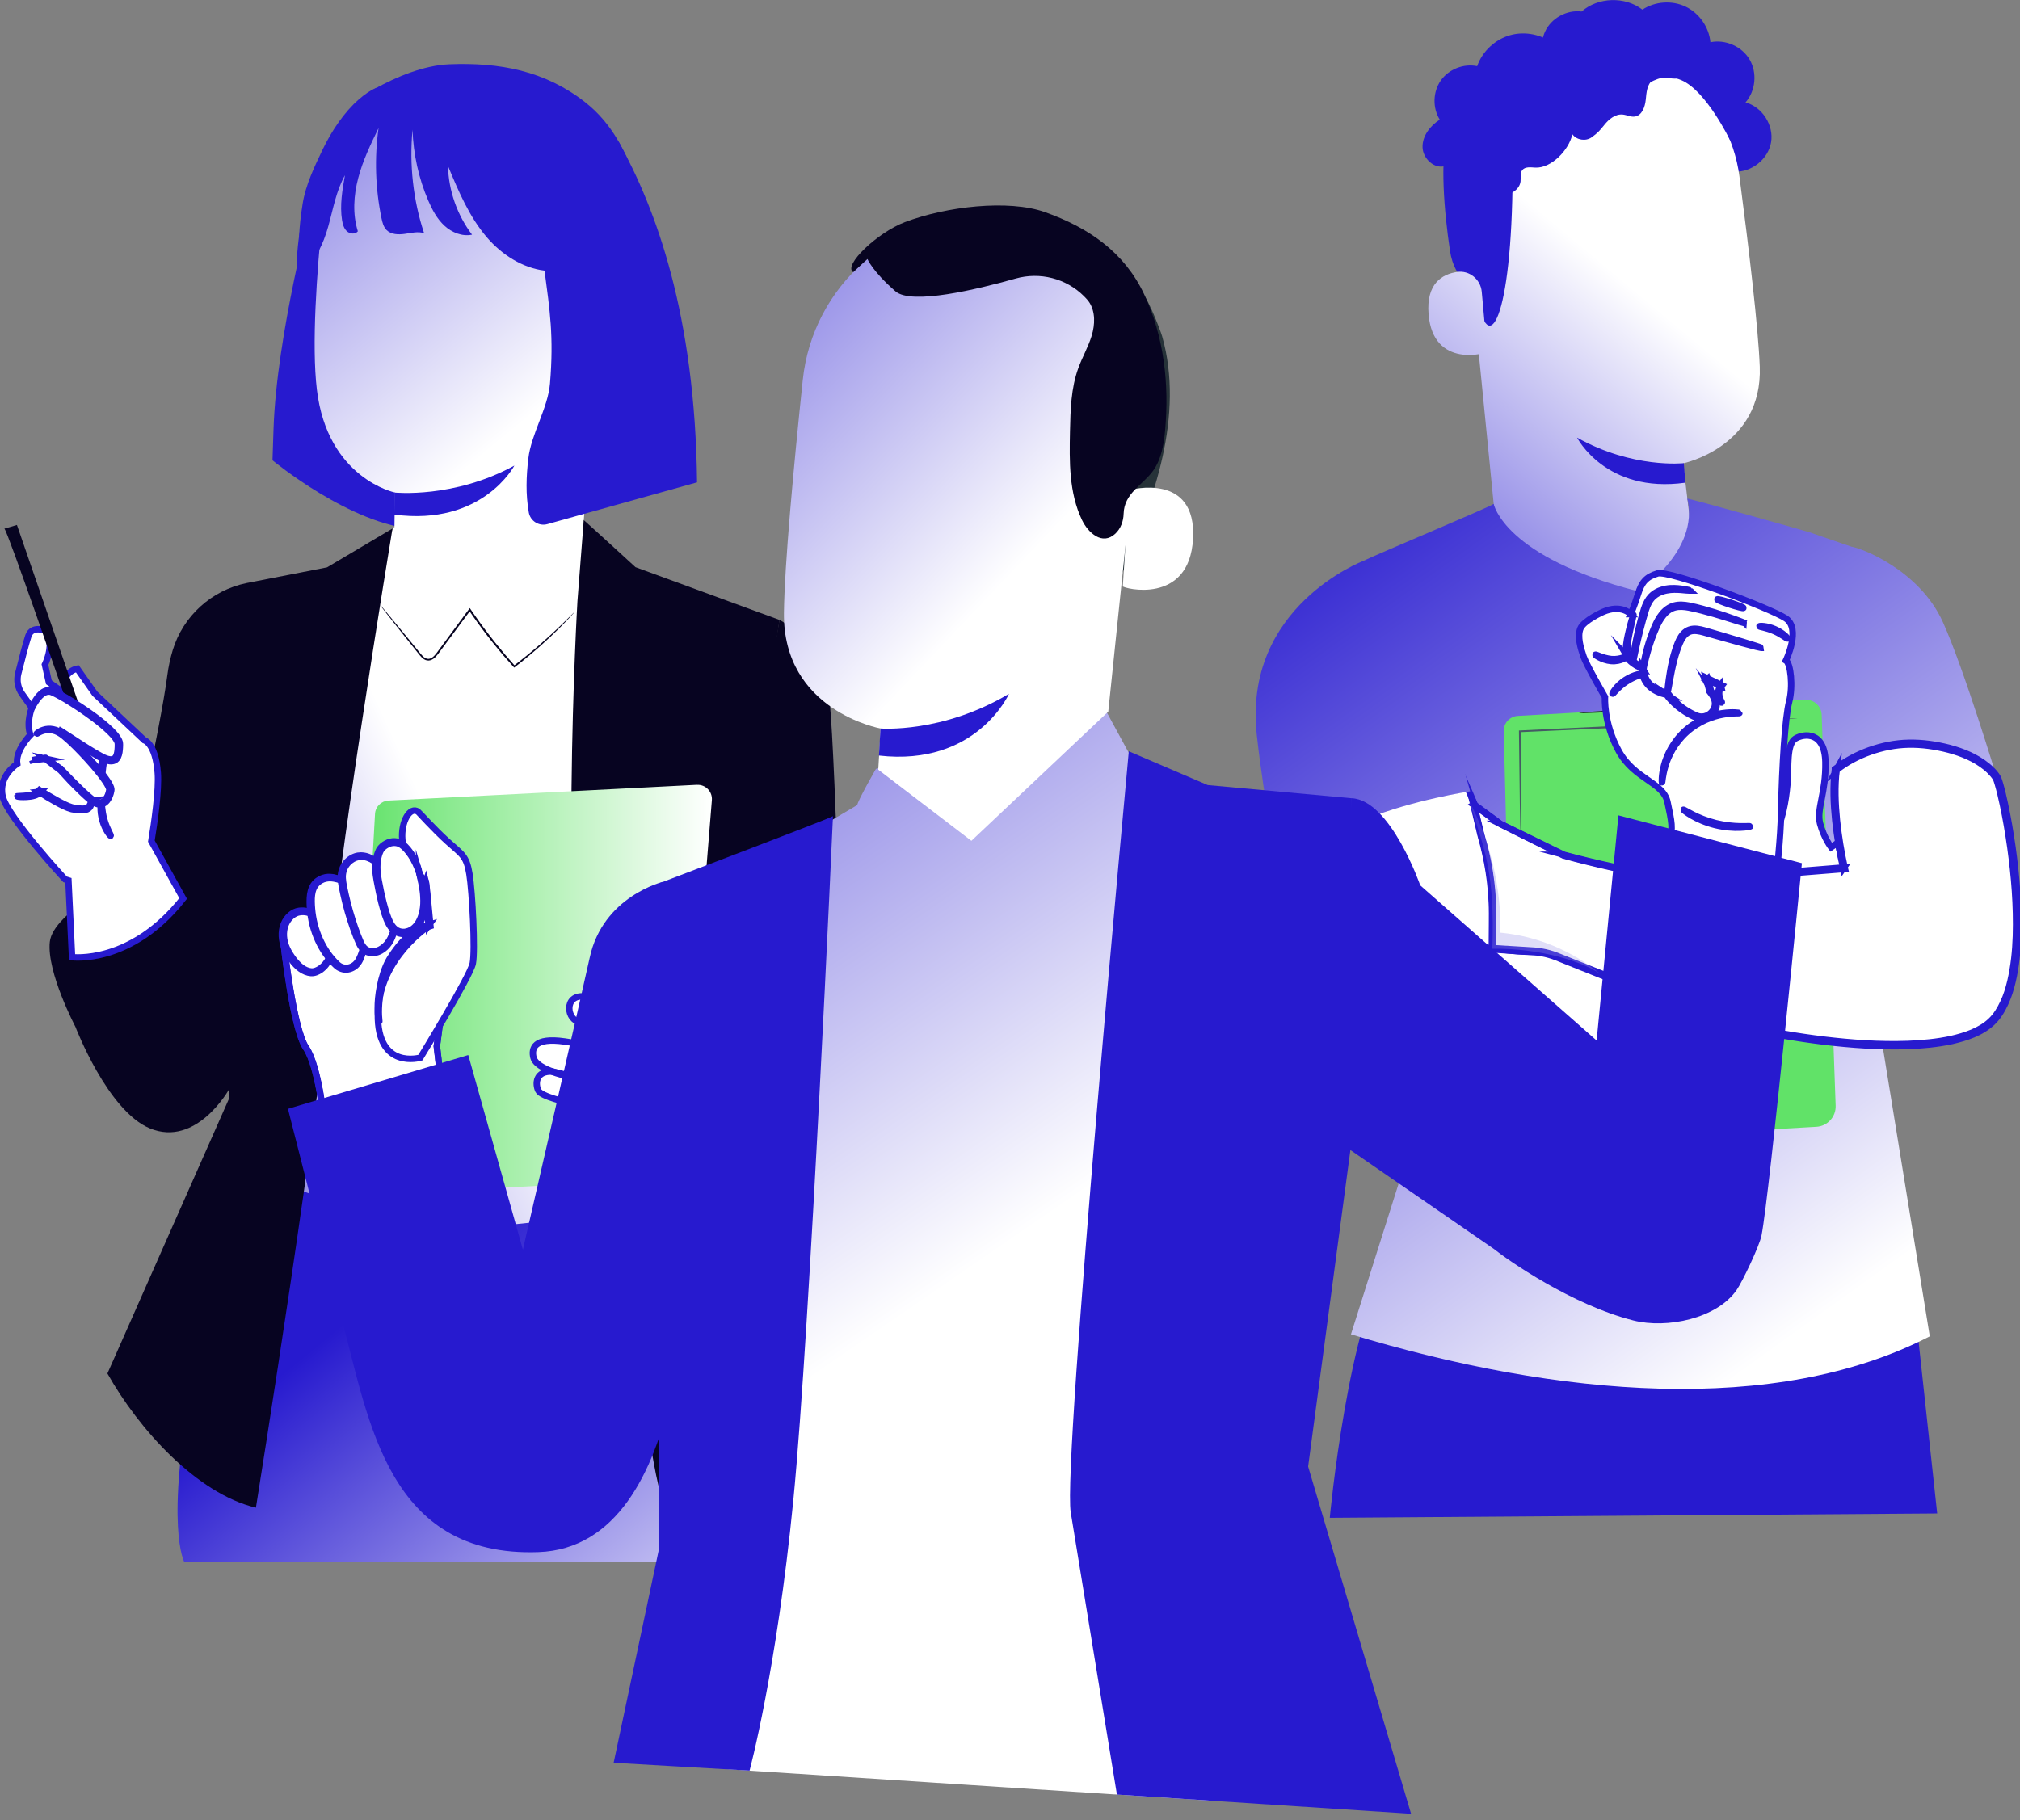
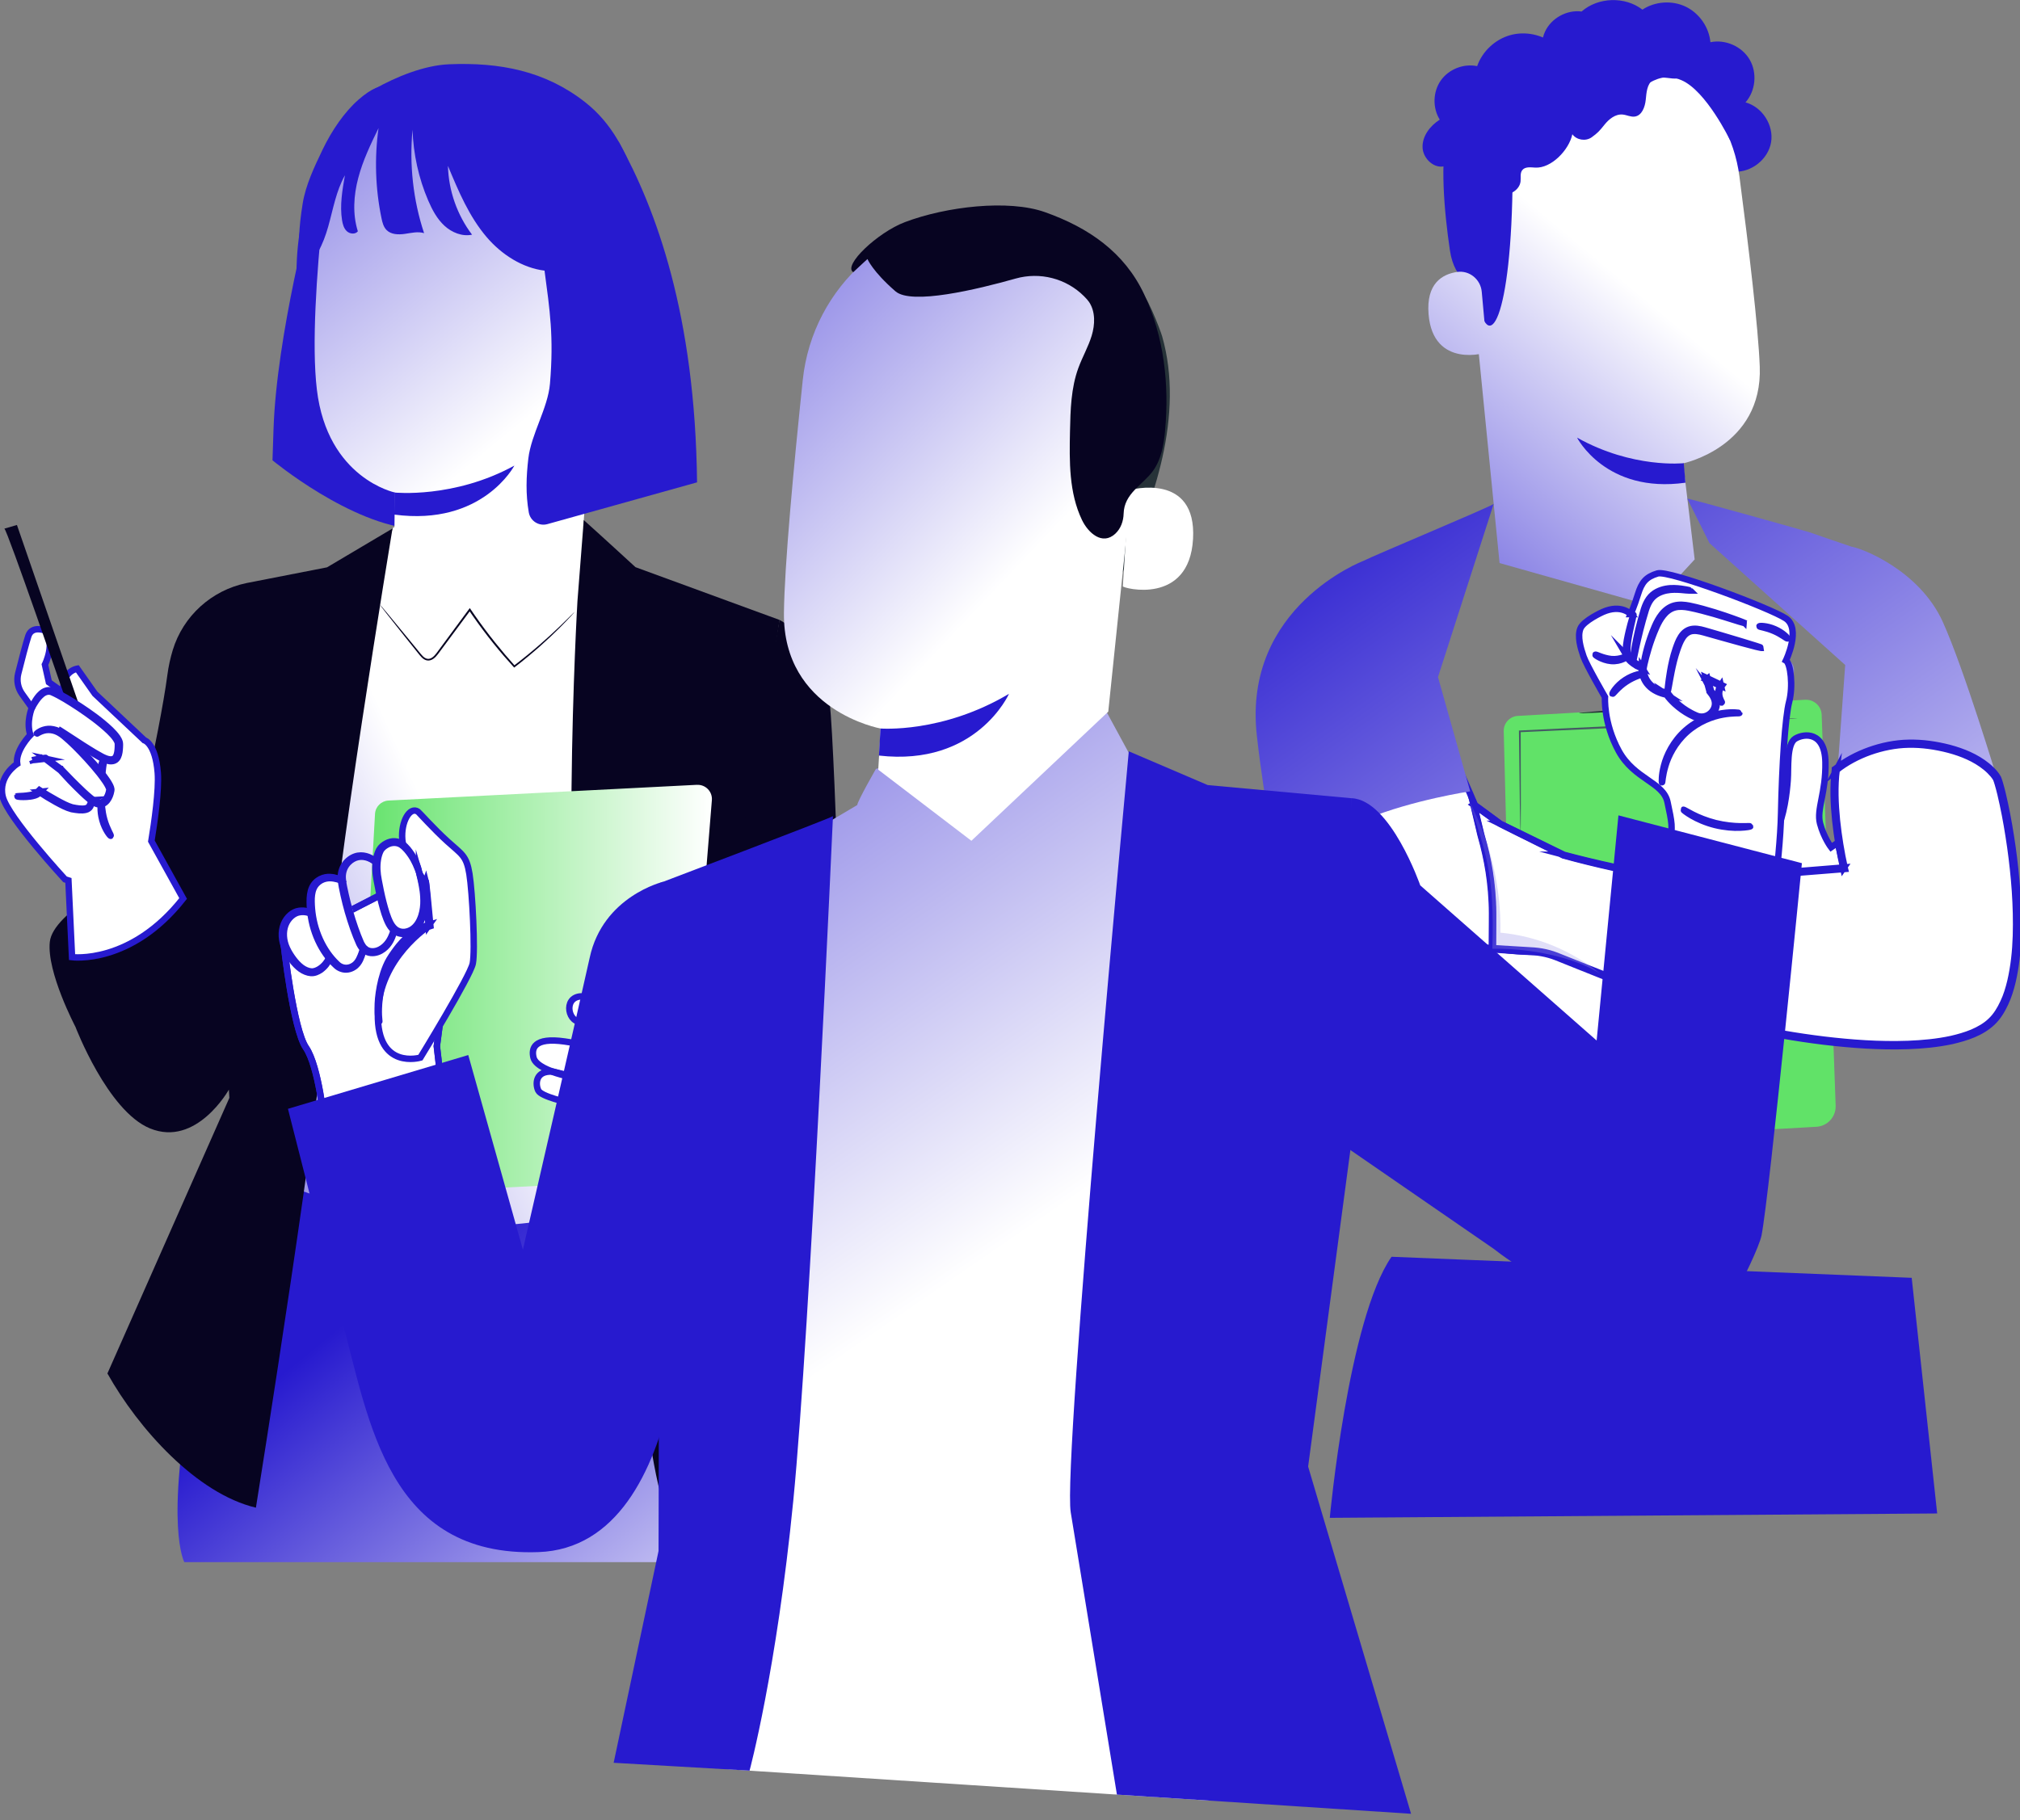
<svg xmlns="http://www.w3.org/2000/svg" width="314" height="283" viewBox="0 0 314 283" fill="none">
  <rect x="0" y="0" width="314" height="283" fill="#808080" stroke="none" />
  <g clip-path="url(#clip0_550_178)">
    <path d="M269.551 26.685C272.237 26.851 274.869 24.756 275.309 22.107C275.75 19.458 273.928 16.625 271.331 15.922C272.904 14.136 273.177 11.332 271.98 9.273C270.784 7.219 268.205 6.076 265.877 6.564C265.662 4.225 264.144 2.052 262.03 1.034C259.91 0.022 257.265 0.201 255.306 1.499C252.603 -0.591 248.422 -0.46 245.85 1.79C243.551 1.487 241.127 2.826 240.162 4.933C239.198 7.041 239.769 9.749 241.502 11.291" fill="#271ACF" />
    <path d="M244.945 7.255L246.148 7.196C258.266 6.594 268.813 15.393 270.385 27.417C271.85 38.602 273.321 50.978 273.547 57.002C274.012 69.485 261.631 72.045 261.631 72.045L263.429 86.98L256.754 94.219L233.1 87.546L227.723 33.328C225.96 20.434 232.004 8.66 244.945 7.255Z" fill="url(#paint0_linear_550_178)" />
    <path d="M261.732 72.015C261.732 72.015 253.788 72.89 245.147 68.044C245.147 68.044 249.601 76.789 261.994 75.051L261.732 72.015Z" fill="#271ACF" />
    <path d="M268.902 21.75C268.902 21.75 265.222 14.101 261.363 12.464C256.694 10.482 254.979 15.589 250.572 14.589C246.165 13.589 241.705 11.69 237.429 15.268C232.749 19.184 235.154 21.655 235.131 27.203C235.029 49.698 231.242 56.252 229.551 45.74C229.366 44.591 226.103 43.829 225.388 38.959C224.453 32.65 223.828 24.959 225.019 20.387C226.025 16.535 228.056 13.803 231.796 10.72C237.697 5.85 246.106 5.338 251.847 5.63C257.587 5.922 268.932 11.946 268.902 21.756V21.75Z" fill="#271ACF" />
    <path d="M230.331 45.365C230.158 43.442 228.419 42.007 226.514 42.281C224.197 42.62 221.672 44.067 222.065 48.865C222.762 57.377 231.17 54.925 231.165 54.681C231.165 54.514 230.658 48.924 230.331 45.365Z" fill="url(#paint1_linear_550_178)" />
    <path d="M229.676 28.834C230.819 29.536 232.028 30.256 233.374 30.322C234.714 30.387 236.202 29.548 236.363 28.215C236.435 27.613 236.256 26.935 236.625 26.459C237.066 25.887 237.929 26.018 238.65 26.06C241.145 26.197 243.902 23.315 244.414 20.875C245.093 21.791 246.493 22.006 247.422 21.345C248.351 20.678 248.678 20.309 249.387 19.416C250.096 18.523 251.108 17.702 252.239 17.809C252.877 17.869 253.484 18.214 254.115 18.125C255.229 17.97 255.711 16.631 255.824 15.511C255.938 14.392 256.009 13.089 256.926 12.44C257.778 11.838 258.933 12.101 259.969 12.202C261.005 12.303 262.327 11.993 262.542 10.975C262.655 10.44 262.399 9.892 262.083 9.446C260.654 7.422 257.706 6.636 255.455 7.678C254.479 4.904 251.733 2.838 248.797 2.677C245.856 2.517 242.902 4.261 241.628 6.91C239.746 5.362 237.09 4.808 234.743 5.469C232.397 6.13 230.42 7.987 229.616 10.285C227.514 9.844 225.186 10.761 223.959 12.523C222.726 14.285 222.667 16.785 223.804 18.601C222.315 19.553 221.076 21.143 221.13 22.911C221.184 24.679 222.994 26.351 224.673 25.804C224.054 27.215 224.709 29.048 226.079 29.75C227.448 30.453 229.324 29.911 230.104 28.584" fill="#271ACF" />
    <path d="M206.707 236.002C206.707 236.002 209.577 205.089 216.307 195.404L297.165 198.678L301.125 235.317L206.701 235.996L206.707 236.002Z" fill="#271ACF" />
-     <path d="M232.189 78.355C232.189 78.355 233.749 86.617 254.651 91.939C254.651 91.939 264.233 85.718 262.292 77.533L286.445 91.957L292.198 159.919L299.975 207.774C276.03 220.143 242.217 217.215 210 207.458L219.349 177.903L218.546 165.842L208.029 101.987L226.859 83.165L232.189 78.355Z" fill="url(#paint2_linear_550_178)" />
    <path d="M277.029 102.4L269.62 102.893C268.665 102.957 267.942 103.782 268.006 104.737L268.009 104.778C268.072 105.733 268.898 106.455 269.853 106.392L277.262 105.898C278.217 105.835 278.94 105.009 278.876 104.055L278.874 104.013C278.81 103.059 277.984 102.336 277.029 102.4Z" fill="url(#paint3_linear_550_178)" />
    <path d="M233.588 147.788C233.576 147.847 232.695 147.615 231.248 147.55C230.527 147.508 229.664 147.544 228.717 147.657C227.77 147.794 226.746 148.02 225.704 148.377C224.668 148.752 223.727 149.222 222.905 149.71C222.095 150.216 221.404 150.734 220.868 151.216C219.79 152.181 219.249 152.913 219.201 152.871C219.183 152.859 219.308 152.669 219.558 152.341C219.677 152.175 219.832 151.978 220.035 151.764C220.231 151.55 220.446 151.294 220.725 151.05C221.249 150.532 221.94 149.99 222.762 149.46C223.59 148.948 224.549 148.46 225.609 148.079C226.675 147.71 227.723 147.49 228.693 147.365C229.664 147.264 230.545 147.252 231.278 147.323C231.647 147.335 231.975 147.407 232.26 147.442C232.552 147.478 232.796 147.538 232.993 147.591C233.392 147.692 233.606 147.758 233.6 147.782L233.588 147.788Z" fill="#7C4236" />
    <path d="M262.292 77.533C262.756 77.533 278.871 82.045 281.265 82.754C281.39 82.79 287.69 84.986 287.821 85.004C289.298 85.194 298.332 88.611 301.994 96.683C305.299 103.975 310.45 121.095 310.45 121.095L285.713 118.774L286.827 103.392L265.728 84.444L262.286 77.539L262.292 77.533Z" fill="url(#paint4_linear_550_178)" />
    <path d="M280.61 108.797L235.941 111.309C234.69 111.381 233.719 112.429 233.749 113.685L235.286 174.581C235.333 176.373 236.852 177.778 238.644 177.677L282.349 175.194C284.076 175.099 285.41 173.635 285.344 171.909L283.171 111.143C283.123 109.78 281.962 108.726 280.604 108.803L280.61 108.797Z" fill="#61E268" />
    <path d="M251.395 111.101C251.395 111.101 249.471 108.261 250.251 107.38C250.781 106.785 264.097 105.94 264.972 106.63C265.484 107.035 264.454 110.196 264.454 110.196L251.395 111.101Z" fill="#E0E0E0" />
    <path d="M251.394 111.101C251.394 111.101 251.49 111.077 251.656 111.059C251.853 111.041 252.097 111.018 252.395 110.988C253.074 110.928 253.991 110.851 255.122 110.756C257.474 110.577 260.708 110.333 264.442 110.047L264.311 110.148C264.531 109.446 264.74 108.702 264.877 107.934C264.936 107.565 265.008 107.13 264.918 106.827C264.912 106.779 264.889 106.791 264.883 106.761C264.865 106.743 264.829 106.732 264.799 106.72C264.71 106.696 264.627 106.672 264.525 106.654C264.335 106.618 264.132 106.601 263.93 106.583C261.488 106.452 259.136 106.589 257.016 106.696C254.89 106.821 252.972 106.97 251.382 107.196C251.186 107.226 250.989 107.255 250.805 107.297C250.632 107.333 250.418 107.386 250.328 107.446C250.126 107.684 250.144 108.047 250.191 108.345C250.316 108.958 250.549 109.464 250.739 109.863C250.936 110.267 251.108 110.571 251.222 110.779C251.341 110.988 251.394 111.095 251.388 111.101C251.382 111.107 251.299 111.006 251.168 110.815C251.037 110.619 250.846 110.321 250.632 109.922C250.418 109.523 250.168 109.023 250.019 108.38C249.965 108.065 249.906 107.66 250.179 107.315C250.388 107.16 250.561 107.154 250.757 107.095C250.948 107.053 251.144 107.017 251.341 106.982C252.943 106.726 254.86 106.553 256.992 106.41C259.124 106.291 261.47 106.142 263.948 106.273C264.156 106.291 264.365 106.309 264.579 106.345C264.68 106.357 264.793 106.392 264.9 106.422C264.96 106.452 265.026 106.476 265.079 106.523C265.127 106.583 265.192 106.654 265.204 106.714C265.335 107.196 265.234 107.589 265.18 107.988C265.037 108.779 264.823 109.523 264.597 110.244L264.567 110.339H264.466C260.702 110.583 257.439 110.785 255.069 110.934C253.943 110.994 253.026 111.041 252.353 111.077C252.061 111.089 251.829 111.095 251.633 111.107C251.472 111.107 251.388 111.107 251.394 111.101Z" fill="#263238" />
    <path d="M279.413 111.696C279.413 111.696 279.359 111.708 279.264 111.72C279.145 111.732 279.002 111.744 278.817 111.756C278.4 111.78 277.829 111.821 277.108 111.863C275.596 111.946 273.452 112.059 270.814 112.208C265.478 112.47 258.147 112.827 250.048 113.22C245.034 113.446 240.318 113.661 236.256 113.845L236.387 113.708C236.399 118.346 236.405 122.239 236.411 125.001C236.405 126.346 236.399 127.418 236.393 128.179C236.387 128.531 236.381 128.805 236.381 129.019C236.381 129.209 236.369 129.305 236.363 129.305C236.357 129.305 236.346 129.209 236.34 129.019C236.334 128.805 236.322 128.531 236.31 128.179C236.298 127.418 236.274 126.352 236.25 125.001C236.215 122.239 236.167 118.351 236.113 113.714V113.583L236.244 113.577C240.306 113.381 245.022 113.155 250.03 112.917C258.129 112.559 265.46 112.232 270.802 111.994C273.44 111.893 275.584 111.809 277.096 111.75C277.823 111.726 278.394 111.714 278.811 111.696C278.99 111.696 279.139 111.696 279.258 111.696C279.359 111.696 279.413 111.696 279.413 111.702V111.696Z" fill="#455A64" />
    <path d="M263.745 109.714C263.745 109.714 263.489 109.773 263.03 109.821C262.506 109.869 261.851 109.922 261.071 109.994C259.415 110.125 257.129 110.285 254.604 110.446C252.073 110.607 249.786 110.732 248.131 110.815C247.35 110.845 246.695 110.875 246.165 110.893C245.701 110.905 245.445 110.899 245.445 110.881C245.445 110.857 245.701 110.821 246.159 110.774C246.624 110.726 247.291 110.666 248.119 110.595C249.774 110.458 252.061 110.297 254.586 110.137C257.111 109.976 259.404 109.851 261.059 109.773C261.839 109.744 262.494 109.72 263.024 109.702C263.489 109.69 263.745 109.702 263.745 109.72V109.714Z" fill="#263238" />
    <path d="M249.935 110.428L250.233 114.16L265.984 113.363L265.752 109.511L249.935 110.428Z" fill="#E0E0E0" />
    <path d="M249.935 110.428C249.935 110.428 250.024 110.41 250.227 110.392C250.453 110.375 250.745 110.351 251.102 110.321C251.912 110.261 253.026 110.184 254.407 110.083C257.23 109.886 261.202 109.625 265.746 109.357L265.895 109.345L265.907 109.494C265.984 110.708 266.061 111.964 266.139 113.256V113.345L266.157 113.5H266.002C259.499 113.839 253.752 114.107 250.245 114.244H250.155V114.161C250.084 112.994 250.03 112.059 249.989 111.375C249.977 111.083 249.965 110.845 249.953 110.654C249.947 110.494 249.947 110.41 249.953 110.416C249.959 110.416 249.971 110.511 249.995 110.684C250.018 110.881 250.042 111.125 250.072 111.422C250.138 112.089 250.227 113.006 250.34 114.143L250.245 114.059C253.746 113.845 259.493 113.524 265.996 113.19L265.847 113.357V113.268C265.764 111.982 265.686 110.72 265.615 109.505L265.776 109.648C261.309 109.88 257.391 110.083 254.538 110.232C253.145 110.297 252.013 110.345 251.198 110.381C250.828 110.392 250.525 110.404 250.286 110.416C250.078 110.416 249.965 110.416 249.959 110.416L249.935 110.428Z" fill="#263238" />
    <path d="M199.18 130.06C199.18 130.06 201.097 144.371 205.188 155.228C209.28 166.086 214.645 175.539 220.654 175.926C226.662 176.307 247.362 172.605 256.057 167.747C264.745 162.89 270.629 159.568 270.629 159.568L283.152 150.883L272.671 139.132C272.671 139.132 245.064 147.692 240.466 147.948C235.863 148.204 232.207 147.436 232.207 147.436C232.207 147.436 232.927 136.067 231.647 131.596C230.366 127.125 226.406 118.69 226.406 118.69L199.186 130.06H199.18Z" fill="white" stroke="#271ACF" stroke-miterlimit="10" />
    <path d="M273.696 136.102C273.696 136.102 274.637 132.674 276.018 129.667C277.4 126.661 277.745 123.215 277.888 121.345C278.037 119.476 277.692 115.678 279.073 114.845C280.455 114.012 283.659 113.714 283.754 118.488C283.855 123.268 282.337 125.828 282.92 128.042C283.51 130.257 284.641 131.739 284.641 131.739L285.672 131.031L286.624 135.001L273.69 136.108L273.696 136.102Z" fill="white" stroke="#271ACF" stroke-miterlimit="10" />
    <path d="M233.207 128.095L243.051 132.953C243.051 132.953 260.047 137.679 267.336 136.786C274.619 135.894 286.636 135.001 286.636 135.001C286.636 135.001 284.51 126.113 285.356 119.66C285.356 119.66 291.049 114.702 299.577 115.779C307.973 116.839 310.314 120.714 310.462 121.101C311.921 124.911 317.567 153.657 308.622 159.657C299.678 165.663 273.344 160.699 267.086 158.508C261.803 156.657 247.261 150.847 242.098 148.775C240.871 148.281 239.573 147.99 238.251 147.906L231.992 147.519L232.022 142.596C232.052 138.293 231.438 134.007 230.218 129.875L229.074 125.077L233.219 128.095H233.207Z" fill="white" stroke="#271ACF" stroke-miterlimit="10" />
    <path d="M233.207 128.096C233.207 128.096 233.118 128.036 232.939 127.911C232.755 127.78 232.493 127.596 232.147 127.351C231.444 126.845 230.402 126.095 229.039 125.113L229.11 125.066C229.378 126.185 229.7 127.494 230.057 128.994C230.218 129.75 230.468 130.524 230.688 131.364C230.903 132.203 231.111 133.09 231.296 134.03C231.665 135.906 231.939 137.989 232.052 140.245C232.111 141.376 232.105 142.549 232.099 143.757C232.099 144.972 232.088 146.222 232.082 147.513L231.992 147.418C233.368 147.502 234.797 147.585 236.268 147.674C237.006 147.722 237.751 147.763 238.513 147.811C239.275 147.877 240.05 148.008 240.806 148.216C241.574 148.418 242.312 148.734 243.051 149.031C243.795 149.329 244.552 149.633 245.32 149.936C246.856 150.543 248.428 151.168 250.036 151.805C253.264 153.067 256.634 154.389 260.148 155.758C261.905 156.437 263.697 157.121 265.531 157.794C266.448 158.127 267.371 158.472 268.318 158.746C269.271 159.02 270.236 159.27 271.218 159.502C275.149 160.419 279.258 161.127 283.498 161.645C287.738 162.151 292.127 162.479 296.605 162.318C298.838 162.229 301.101 162.026 303.328 161.544C304.436 161.288 305.538 160.979 306.598 160.538C307.646 160.086 308.664 159.52 309.48 158.722C310.314 157.937 310.915 156.925 311.403 155.877C311.904 154.829 312.243 153.698 312.517 152.555C313.047 150.258 313.297 147.883 313.369 145.49C313.506 140.823 313.124 136.215 312.499 131.721C312.178 129.477 311.808 127.256 311.338 125.078C311.106 123.988 310.856 122.905 310.546 121.857C310.468 121.595 310.385 121.327 310.29 121.095C310.177 120.881 310.01 120.655 309.843 120.446C309.498 120.036 309.111 119.655 308.694 119.315C307.015 117.946 304.978 117.119 302.929 116.571C300.869 116.035 298.761 115.732 296.688 115.773C294.61 115.809 292.573 116.232 290.668 116.904C288.768 117.583 286.97 118.541 285.445 119.756L285.493 119.666C285.171 122.327 285.29 124.97 285.54 127.524C285.808 130.084 286.219 132.572 286.755 134.959L286.791 135.108L286.642 135.12C281.848 135.483 277.299 135.864 273.029 136.281C270.891 136.501 268.825 136.721 266.83 136.924C264.817 137.072 262.869 136.935 261.023 136.715C257.325 136.298 253.978 135.608 250.971 134.965C247.97 134.304 245.314 133.632 243.033 133.007C239.847 131.423 237.394 130.197 235.726 129.369C234.904 128.953 234.279 128.643 233.85 128.423C233.427 128.209 233.219 128.096 233.219 128.096C233.219 128.096 233.439 128.191 233.868 128.399C234.297 128.607 234.934 128.911 235.762 129.316C237.435 130.131 239.895 131.334 243.093 132.899H243.081C245.361 133.507 248.017 134.167 251.019 134.81C254.02 135.441 257.367 136.12 261.059 136.525C262.899 136.733 264.835 136.87 266.824 136.715C268.819 136.501 270.885 136.281 273.017 136.054C277.293 135.632 281.842 135.239 286.636 134.87L286.523 135.031C285.981 132.626 285.564 130.137 285.29 127.566C285.028 125 284.909 122.339 285.231 119.643V119.589L285.278 119.559C286.851 118.303 288.655 117.345 290.59 116.648C292.526 115.964 294.586 115.529 296.7 115.494C298.814 115.446 300.94 115.755 303.025 116.291C305.097 116.845 307.175 117.684 308.902 119.089C309.331 119.44 309.736 119.827 310.093 120.262C310.272 120.482 310.439 120.702 310.582 120.97C310.695 121.25 310.778 121.506 310.856 121.774C311.171 122.839 311.421 123.929 311.654 125.018C312.124 127.203 312.499 129.429 312.821 131.679C313.446 136.179 313.833 140.805 313.696 145.501C313.625 147.912 313.375 150.305 312.833 152.633C312.553 153.788 312.207 154.937 311.695 156.014C311.195 157.085 310.576 158.127 309.706 158.955C307.955 160.615 305.627 161.33 303.406 161.854C301.149 162.336 298.874 162.544 296.629 162.628C292.127 162.782 287.726 162.449 283.474 161.943C279.222 161.419 275.101 160.705 271.165 159.782C270.182 159.55 269.206 159.3 268.253 159.02C267.294 158.74 266.365 158.395 265.448 158.062C263.614 157.383 261.821 156.699 260.065 156.02C256.557 154.639 253.186 153.311 249.959 152.044C248.351 151.401 246.779 150.776 245.248 150.162C244.48 149.853 243.724 149.549 242.979 149.252C242.229 148.954 241.509 148.639 240.758 148.442C240.014 148.234 239.258 148.103 238.507 148.037C237.751 147.99 237.001 147.942 236.268 147.894C234.797 147.799 233.368 147.71 231.992 147.621H231.897V147.525C231.909 146.234 231.915 144.984 231.927 143.769C231.939 142.555 231.945 141.388 231.891 140.263C231.79 138.013 231.522 135.935 231.165 134.066C230.986 133.132 230.783 132.245 230.575 131.405C230.361 130.572 230.116 129.786 229.962 129.03C229.61 127.53 229.301 126.214 229.039 125.095L229.009 124.976L229.104 125.048C230.462 126.048 231.492 126.804 232.189 127.322C232.528 127.578 232.79 127.768 232.969 127.905C233.142 128.036 233.225 128.107 233.225 128.107L233.207 128.096Z" fill="white" stroke="#271ACF" stroke-miterlimit="10" />
    <path d="M232.189 78.355C231.254 78.98 213.657 86.325 211.936 87.206C211.936 87.206 193.141 94.32 195.368 114.351C196.601 125.447 198.638 134.519 198.638 134.519C198.638 134.519 206.671 129.673 212.358 127.346C219.665 124.357 228.532 123.036 228.532 123.036L223.53 105.279L232.183 78.355H232.189Z" fill="url(#paint5_linear_550_178)" />
    <g opacity="0.3">
      <path d="M228.401 124.589C231.683 130.852 233.356 137.947 233.231 145.013C238.87 145.537 244.343 147.793 248.72 151.395C246.094 149.591 239.603 147.4 231.98 147.513C232.356 135.697 230.897 132.495 228.401 124.589Z" fill="url(#paint6_linear_550_178)" />
    </g>
    <path d="M28.656 242.889C28.656 242.889 25.553 237.389 29.972 214.625C32.509 201.565 43.74 184.725 43.74 184.725C43.74 184.725 97.508 186.064 97.556 186.915C97.604 187.772 114.01 204.428 116.392 221.757C118.774 239.085 118.31 242.883 118.31 242.883H28.656V242.889Z" fill="url(#paint7_linear_550_178)" />
    <path d="M75.957 194.219C74.98 194.172 74.022 195.166 73.748 195.981C73.337 197.214 73.902 198.696 75.028 199.339C76.153 199.982 77.72 199.72 78.577 198.738C79.429 197.755 79.476 196.172 78.678 195.142C77.88 194.118 76.332 193.761 75.171 194.339" fill="url(#paint8_linear_550_178)" />
    <path d="M57.609 90.927L61.141 81.992L82.21 80.884L90.815 81.992L91.762 84.468L97.604 187.772C97.604 187.772 77.196 191.885 66.989 190.457C56.782 189.022 44.788 184.373 44.788 184.373V125.625L57.603 90.933L57.609 90.927Z" fill="url(#paint9_linear_550_178)" />
    <path d="M89.326 95.123C89.326 95.123 89.284 95.195 89.183 95.308C89.064 95.445 88.915 95.612 88.725 95.82C88.32 96.26 87.712 96.897 86.926 97.683C85.348 99.255 83.014 101.415 80.03 103.719L79.929 103.797L79.84 103.701C77.803 101.475 75.606 98.79 73.515 95.79C73.301 95.481 73.087 95.171 72.89 94.885H73.14C71.336 97.314 69.627 99.618 68.078 101.707C67.876 101.969 67.656 102.219 67.376 102.421C67.108 102.618 66.745 102.749 66.399 102.689C66.048 102.636 65.768 102.427 65.553 102.213C65.333 101.993 65.154 101.755 64.976 101.535C64.255 100.636 63.588 99.796 62.975 99.034C61.778 97.522 60.801 96.29 60.105 95.409C59.789 94.998 59.533 94.665 59.336 94.415C59.164 94.189 59.08 94.064 59.086 94.058C59.092 94.052 59.199 94.159 59.384 94.379C59.587 94.617 59.854 94.939 60.194 95.338C60.908 96.201 61.909 97.415 63.136 98.903C63.755 99.659 64.434 100.493 65.166 101.38C65.53 101.814 65.893 102.344 66.441 102.433C66.995 102.523 67.483 102.041 67.858 101.546C69.4 99.451 71.104 97.147 72.896 94.719L73.027 94.546L73.152 94.725C73.349 95.01 73.563 95.32 73.772 95.629C75.856 98.624 78.035 101.296 80.048 103.535L79.864 103.517C82.853 101.243 85.205 99.118 86.813 97.582C87.617 96.814 88.242 96.195 88.665 95.772C88.862 95.576 89.022 95.415 89.153 95.29C89.267 95.183 89.326 95.129 89.332 95.135L89.326 95.123Z" fill="#070421" />
    <path d="M48.504 31.536C48.504 31.536 42.99 52.133 42.519 66.711L42.358 71.568C42.358 71.568 54.519 81.664 64.72 82.283L73.271 61.27L48.504 31.542V31.536Z" fill="#271ACF" />
    <path d="M102.523 44.174C100.2 34.126 99.307 22.434 90.946 15.88C84.747 11.017 77.678 9.666 69.805 9.993C65.929 10.154 61.552 11.946 58.175 13.856C53.542 16.476 51.583 21.791 49.35 26.619C44.871 36.292 45.443 49.388 48.474 53.026L88.903 74.366C96.978 70.164 102.034 68.491 103.327 57.734C103.868 53.204 103.559 48.615 102.534 44.174H102.523Z" fill="#271ACF" />
    <path d="M90.517 23.863L65.071 16.357C56.877 15.16 51.005 25.077 50.16 33.316C49.219 42.465 48.433 53.674 49.255 60.562C50.898 74.408 61.385 76.575 61.385 76.575C61.385 76.527 61.313 82.135 61.313 82.135L72.902 94.445L90.613 82.617L94.662 28.947C94.811 26.434 93.013 24.232 90.523 23.869L90.517 23.863Z" fill="url(#paint10_linear_550_178)" />
    <path d="M61.325 76.58C61.325 76.58 70.562 77.545 79.959 72.39C79.959 72.39 75.022 81.843 61.29 80.009L61.325 76.58Z" fill="#271ACF" />
    <path d="M64.981 14.874C64.958 14.975 64.94 15.076 64.916 15.172L64.964 15.19C64.964 15.082 64.976 14.975 64.981 14.868V14.874Z" fill="#263238" />
    <path d="M85.086 81.492C83.776 81.855 82.43 81.01 82.198 79.67C81.698 76.801 81.799 74.11 82.126 71.295C82.573 67.473 85.169 63.473 85.491 59.639C86.104 52.323 85.461 48.222 84.645 42.079C81.197 41.656 77.987 39.584 75.689 36.912C72.926 33.691 71.258 29.703 69.632 25.792C69.728 29.631 71.062 33.429 73.378 36.489C71.848 36.81 70.234 36.156 69.085 35.096C67.935 34.036 67.185 32.62 66.566 31.185C65.071 27.709 64.255 23.952 64.124 20.172C63.618 25.584 64.213 31.096 65.922 36.251C64.958 35.953 63.928 36.221 62.927 36.364C61.927 36.507 60.783 36.477 60.081 35.757C59.61 35.275 59.437 34.584 59.3 33.923C58.348 29.328 58.193 24.566 58.842 19.916C57.615 22.428 56.394 24.976 55.686 27.679C54.971 30.387 54.786 33.292 55.626 35.965C55.227 36.471 54.388 36.388 53.917 35.953C53.447 35.519 53.268 34.858 53.167 34.221C52.803 31.911 53.214 29.554 53.619 27.25C52.244 29.691 51.785 32.518 51.023 35.215C50.261 37.912 49.052 40.674 46.705 42.209C46.3 38.174 46.443 35.423 47.051 31.643C47.515 28.756 48.885 25.893 50.148 23.262C51.565 20.309 53.53 17.416 55.733 15.493C59.789 11.94 61.486 13.47 64.076 14.827L64.38 14.958C64.392 14.892 64.392 14.833 64.404 14.767L64.523 14.214C71.264 12.696 78.416 13.029 84.991 15.172C89.874 16.762 90.32 27.274 91.517 22.28C92.238 19.256 96.156 22.018 96.204 22.101C101.963 32.489 108.073 48.966 108.353 74.997L85.086 81.492Z" fill="#271ACF" />
    <path d="M50.827 88.212L38.333 90.653C32.89 91.772 28.471 95.766 26.852 101.082C26.488 102.285 26.19 103.6 26.006 105.023C24.91 113.464 19.753 136.287 19.753 136.287C19.753 136.287 8.242 141.757 7.742 146.448C7.241 151.139 11.726 159.651 11.726 159.651C11.726 159.651 16.704 172.712 23.296 175.438C30.538 178.432 35.576 169.42 35.576 169.42C35.623 170.241 35.653 170.7 35.653 170.7L16.698 213.548C21.516 222.149 30.573 232.227 39.78 234.418C39.78 234.418 50.457 167.807 51.059 153.264C51.66 138.716 61.01 82.176 61.01 82.176L50.833 88.212H50.827Z" fill="#070421" />
    <path d="M28.465 139.698C20.349 150.032 11.201 148.823 11.201 148.823L10.636 136.888L10.112 136.721C10.112 136.721 1.191 127.06 0.423 123.869C-0.345 120.673 2.668 118.762 2.668 118.762C2.364 116.667 4.716 114.274 4.716 114.274C4.037 112.208 4.961 110.041 4.961 110.041L3.436 107.904C2.775 106.981 2.555 105.815 2.835 104.713C3.305 102.838 4.043 99.981 4.407 98.892C4.961 97.219 6.967 98.023 6.967 98.023C8.7 99.886 6.985 103.332 6.985 103.332L7.599 106.077L9.903 107.708C9.439 104.38 12.011 103.969 12.011 103.969L14.757 107.868L22.433 115.095C22.433 115.095 24.16 115.547 24.523 120.167C24.726 122.816 24.005 127.888 23.529 130.781L28.465 139.698Z" fill="white" stroke="#271ACF" stroke-miterlimit="10" />
    <path d="M0.685 82.2C1.149 82.462 10.088 108.422 10.088 108.422L12.255 109.499L2.632 81.623L0.679 82.194L0.685 82.2Z" fill="#070421" />
    <path d="M9.07 113.416C9.07 113.416 9.171 113.458 9.344 113.571C9.546 113.702 9.79 113.863 10.094 114.053C10.779 114.5 11.708 115.107 12.839 115.839C13.423 116.208 14.06 116.613 14.757 117.029C15.108 117.238 15.472 117.44 15.847 117.643C16.228 117.833 16.621 118.018 17.05 118.071C17.258 118.095 17.472 118.083 17.651 118C17.83 117.922 17.967 117.762 18.062 117.565C18.247 117.166 18.294 116.678 18.318 116.196C18.318 115.958 18.342 115.678 18.3 115.488C18.241 115.273 18.122 115.059 17.985 114.857C17.705 114.446 17.347 114.071 16.978 113.708C15.46 112.267 13.81 111.106 12.297 110.083C10.779 109.083 9.373 108.202 8.123 107.648C7.51 107.362 6.89 107.636 6.497 107.975C6.086 108.321 5.8 108.702 5.586 109.017C5.157 109.654 4.985 110.047 4.961 110.035C4.949 110.035 4.985 109.928 5.068 109.737C5.151 109.553 5.282 109.279 5.491 108.946C5.699 108.618 5.967 108.213 6.39 107.838C6.604 107.654 6.854 107.469 7.176 107.38C7.486 107.273 7.879 107.297 8.206 107.434C9.504 107.975 10.916 108.838 12.458 109.833C13.983 110.845 15.65 111.999 17.198 113.47C17.58 113.845 17.943 114.232 18.247 114.672C18.39 114.898 18.532 115.131 18.604 115.404C18.663 115.708 18.634 115.94 18.628 116.196C18.598 116.702 18.562 117.208 18.336 117.684C18.223 117.916 18.038 118.143 17.782 118.25C17.532 118.363 17.264 118.363 17.026 118.339C16.543 118.274 16.115 118.065 15.727 117.863C15.341 117.654 14.977 117.44 14.632 117.226C13.935 116.803 13.304 116.381 12.726 116C11.577 115.232 10.66 114.583 10.034 114.13C9.749 113.916 9.51 113.744 9.32 113.601C9.159 113.476 9.076 113.404 9.082 113.398L9.07 113.416Z" fill="white" stroke="#271ACF" stroke-miterlimit="10" />
    <path d="M5.02 118.196C5.02 118.196 5.199 118.143 5.544 118.083C5.925 118.018 6.426 117.935 7.039 117.833H7.069L7.092 117.845C7.748 118.321 8.546 118.899 9.475 119.572H9.48L9.486 119.583C10.463 120.607 11.63 121.816 12.976 123.084C13.316 123.399 13.667 123.715 14.036 124.018C14.405 124.322 14.787 124.637 15.233 124.745C15.68 124.875 16.126 124.655 16.418 124.268C16.71 123.887 16.901 123.393 16.984 122.893C17.043 122.685 16.912 122.441 16.805 122.209C16.686 121.976 16.543 121.75 16.4 121.53C16.108 121.09 15.787 120.673 15.471 120.262C14.828 119.453 14.173 118.697 13.53 117.994C12.244 116.595 11.029 115.369 9.921 114.458C9.373 114 8.802 113.69 8.254 113.571C7.712 113.446 7.212 113.482 6.83 113.583C6.062 113.791 5.717 114.113 5.699 114.083C5.693 114.077 5.77 113.994 5.949 113.869C6.128 113.75 6.402 113.583 6.801 113.464C7.194 113.339 7.712 113.279 8.289 113.399C8.867 113.506 9.486 113.827 10.052 114.286C11.195 115.19 12.428 116.399 13.732 117.798C14.382 118.5 15.049 119.256 15.704 120.072C16.031 120.482 16.353 120.905 16.656 121.357C16.805 121.584 16.954 121.816 17.079 122.066C17.192 122.316 17.359 122.596 17.288 122.941C17.192 123.488 17.002 124.012 16.662 124.453C16.49 124.667 16.269 124.864 16.007 124.977C15.739 125.102 15.436 125.096 15.168 125.03C14.62 124.893 14.227 124.536 13.851 124.239C13.476 123.923 13.125 123.602 12.786 123.28C11.44 121.994 10.284 120.774 9.326 119.726L9.344 119.738C8.432 119.042 7.646 118.446 7.003 117.952L7.057 117.964C6.437 118.036 5.937 118.095 5.55 118.143C5.205 118.179 5.02 118.191 5.014 118.179L5.02 118.196Z" fill="white" stroke="#271ACF" stroke-miterlimit="10" />
    <path d="M14.4 124.292C14.4 124.292 14.37 124.476 14.263 124.804C14.197 124.97 14.155 125.167 14.036 125.405C13.911 125.637 13.637 125.846 13.322 125.911C12.678 126.06 11.946 125.953 11.13 125.804C10.308 125.584 9.522 125.161 8.701 124.714C7.724 124.173 6.831 123.625 6.068 123.125L6.241 123.107C6.182 123.167 6.128 123.22 6.068 123.28L6.086 123.262C5.89 123.524 5.622 123.613 5.395 123.691C5.163 123.768 4.937 123.804 4.723 123.839C4.3 123.899 3.925 123.911 3.621 123.911C3.013 123.911 2.662 123.845 2.668 123.804C2.674 123.792 2.751 123.798 2.918 123.786C3.127 123.774 3.359 123.762 3.615 123.75C3.913 123.726 4.276 123.697 4.687 123.619C4.889 123.577 5.104 123.536 5.318 123.458C5.526 123.387 5.753 123.28 5.866 123.113V123.101L5.884 123.089C5.937 123.03 5.991 122.976 6.051 122.917L6.128 122.839L6.223 122.899C6.991 123.375 7.891 123.911 8.855 124.447C9.665 124.887 10.463 125.316 11.202 125.53C11.97 125.685 12.714 125.81 13.274 125.697C13.554 125.643 13.774 125.5 13.893 125.31C14.007 125.119 14.078 124.911 14.155 124.762C14.298 124.453 14.388 124.286 14.412 124.286L14.4 124.292Z" fill="white" stroke="#271ACF" stroke-miterlimit="10" />
    <path d="M15.751 124.804C15.847 124.804 15.805 126.03 16.216 127.453C16.615 128.881 17.294 129.899 17.21 129.953C17.157 130.006 16.329 129.03 15.918 127.542C15.489 126.054 15.68 124.792 15.751 124.81V124.804Z" fill="white" stroke="#271ACF" stroke-miterlimit="10" />
    <path d="M16.144 118.077C16.227 118.107 16.108 118.613 16.025 119.238C15.942 119.863 15.924 120.381 15.835 120.393C15.751 120.405 15.626 119.863 15.715 119.196C15.805 118.529 16.067 118.041 16.144 118.077Z" fill="white" stroke="#271ACF" stroke-miterlimit="10" />
    <path d="M109.043 177.986L121.174 96.386L98.783 88.183C98.783 88.183 93.536 83.361 90.743 80.861L89.761 93.475C89.761 93.475 86.73 145.073 91.5 171.057C96.264 197.041 95.591 196.166 99.081 213.066C101.617 225.37 102.034 236.115 105.863 237.198C109.687 238.282 122.913 218.917 122.913 218.917L109.049 177.992L109.043 177.986Z" fill="#070421" />
    <path d="M121.174 96.386C121.174 96.386 127.957 99.713 128.975 109.19C129.869 117.53 131.34 168.7 131.161 172.831C130.982 176.962 127.415 188.624 121.019 189.029C110.926 189.671 108.145 181.885 108.145 181.885L110.854 155.747L121.168 96.386H121.174Z" fill="#070421" />
    <path d="M108.341 122.024L60.385 124.471C59.259 124.53 58.354 125.423 58.294 126.554L55.108 183.421C55.037 184.73 56.115 185.82 57.431 185.748L103.964 183.314C105.072 183.254 105.959 182.391 106.048 181.29L110.657 124.411C110.765 123.084 109.675 121.958 108.341 122.03V122.024Z" fill="url(#paint11_linear_550_178)" />
    <path d="M109.323 159.265C109.323 159.265 112.087 159.425 114.528 163.515L119.203 166.485C119.203 166.485 123.294 172.908 119.203 178.909C115.112 184.909 110.175 179.814 110.175 179.814C110.175 179.814 105.238 182.26 103.857 181.832C102.475 181.403 93.114 176.373 91.75 175.218C91.345 174.873 88.332 171.414 88.332 171.414C88.332 171.414 84.157 170.521 83.681 169.563C83.204 168.605 83.169 166.414 85.985 166.628C85.985 166.628 83.246 165.801 82.924 164.42C82.603 163.039 82.948 161.241 87.784 161.932C92.619 162.622 101.933 165.212 103.017 164.944C103.273 164.878 103.684 164.086 102.91 163.723C102.564 163.563 91.607 159.3 89.838 158.818C87.939 158.294 87.665 154.062 91.595 155.068C95.525 156.074 108.323 159.158 108.323 159.158L109.329 159.265H109.323Z" fill="white" stroke="#271ACF" stroke-miterlimit="10" />
    <path d="M102.1 175.528C102.082 175.569 101.314 175.319 100.069 174.909C98.825 174.504 97.103 173.95 95.186 173.391C93.268 172.831 91.524 172.373 90.255 172.045C88.987 171.718 88.201 171.516 88.213 171.474C88.213 171.45 88.421 171.474 88.784 171.533C89.147 171.593 89.666 171.694 90.309 171.831C91.589 172.105 93.352 172.534 95.275 173.093C97.199 173.653 98.914 174.242 100.141 174.7C100.754 174.933 101.248 175.123 101.588 175.272C101.927 175.415 102.106 175.504 102.1 175.528Z" fill="white" stroke="#271ACF" stroke-miterlimit="10" />
    <path d="M103.672 170.444C103.672 170.444 103.416 170.444 102.951 170.396C102.493 170.349 101.832 170.259 101.01 170.134C99.378 169.89 97.127 169.497 94.662 168.974C92.197 168.444 89.981 167.878 88.391 167.432C87.593 167.206 86.956 167.015 86.515 166.872C86.075 166.729 85.836 166.64 85.842 166.622C85.848 166.604 86.099 166.652 86.551 166.759C87.063 166.884 87.694 167.039 88.451 167.218C90.053 167.61 92.268 168.14 94.727 168.664C97.187 169.188 99.426 169.617 101.046 169.914C101.808 170.057 102.451 170.176 102.969 170.271C103.422 170.361 103.672 170.42 103.666 170.438L103.672 170.444Z" fill="white" stroke="#271ACF" stroke-miterlimit="10" />
    <path d="M116.964 169.349C116.964 169.349 116.988 169.527 116.97 169.849C116.964 170.17 116.904 170.641 116.785 171.206C116.565 172.343 116.023 173.879 115.046 175.367C114.064 176.849 112.861 177.95 111.908 178.605C111.431 178.933 111.026 179.171 110.735 179.308C110.443 179.451 110.276 179.516 110.27 179.498C110.246 179.451 110.878 179.117 111.783 178.427C112.688 177.742 113.837 176.641 114.796 175.194C115.749 173.742 116.303 172.26 116.577 171.152C116.857 170.051 116.904 169.337 116.964 169.343V169.349Z" fill="white" stroke="#271ACF" stroke-miterlimit="10" />
    <path d="M153.755 148.621C153.749 148.704 152.195 148.645 150.283 148.484C148.371 148.323 146.829 148.121 146.835 148.038C146.841 147.954 148.395 148.014 150.307 148.174C152.218 148.335 153.761 148.538 153.755 148.621Z" fill="#263238" />
    <path d="M44.11 146.782C44.11 146.782 45.557 159.985 47.558 162.902C49.559 165.819 50.41 174.545 50.41 174.545L68.675 169.289L67.906 162.658L70.068 146.198C70.068 146.198 64.625 135.614 64.84 135.977C65.054 136.341 44.11 146.782 44.11 146.782Z" fill="white" stroke="#271ACF" stroke-miterlimit="10" />
    <path d="M50.398 174.563V174.545C50.386 174.456 49.523 165.789 47.552 162.907C46.515 161.401 45.634 157.092 45.074 153.746C44.467 150.121 44.104 146.811 44.098 146.781V146.769H44.104C44.157 146.746 49.35 144.15 54.471 141.543C63.428 136.977 64.809 136.102 64.821 135.989C64.821 135.989 64.821 135.971 64.821 135.965C64.833 135.959 64.839 135.965 64.845 135.977C64.845 135.977 64.845 135.983 64.845 135.989C65.077 136.483 70.02 146.097 70.068 146.198V146.204L67.906 162.663L68.68 169.301H68.668L50.386 174.569L50.398 174.563ZM44.127 146.787C44.175 147.222 45.622 160.044 47.575 162.89C48.612 164.396 49.332 167.485 49.755 169.813C50.19 172.212 50.404 174.313 50.428 174.527L68.662 169.277L67.894 162.657L70.056 146.198C69.996 146.079 68.704 143.573 67.436 141.091C66.673 139.608 66.072 138.424 65.637 137.572C65.381 137.066 65.179 136.68 65.048 136.412C64.934 136.18 64.875 136.066 64.851 136.013C64.226 136.763 45.092 146.311 44.139 146.787H44.127Z" fill="white" stroke="#271ACF" stroke-miterlimit="10" />
    <path d="M103.119 137.09C103.119 137.09 93.716 139.317 91.661 148.924C90.708 153.365 81.281 194.296 81.281 194.296L72.789 164.038L44.759 172.402C44.759 172.402 52.727 203.702 53.227 205.541C57.372 220.822 60.266 242.157 83.699 241.323C108.079 240.46 106.596 193.124 106.596 193.124L103.119 137.09Z" fill="#271ACF" />
    <path d="M64.982 126.209C65.149 126.328 67.4 128.869 69.597 130.858C71.795 132.846 72.504 133.03 72.968 135.87C73.427 138.709 73.891 147.799 73.492 149.799C73.093 151.8 65.346 164.443 65.346 164.443C65.346 164.443 58.616 166.419 58.735 157.663C58.855 148.906 66.769 143.894 66.769 143.894L66.197 137.114C66.197 137.114 62.761 133.382 62.535 130.554C62.303 127.727 63.732 125.322 64.994 126.215L64.982 126.209Z" fill="white" stroke="#271ACF" stroke-miterlimit="10" />
    <path d="M49.261 142.4C46.48 140.763 45.086 142.269 44.526 143.156C43.967 144.043 43.847 145.216 44.044 146.234C44.24 147.252 44.729 148.133 45.282 148.918C46.051 150.002 47.033 150.984 48.26 151.151C49.487 151.317 51.089 149.871 51.339 148.407" fill="white" />
    <path d="M49.261 142.4C46.48 140.763 45.086 142.269 44.526 143.156C43.967 144.043 43.847 145.216 44.044 146.234C44.24 147.252 44.729 148.133 45.282 148.918C46.051 150.002 47.033 150.984 48.26 151.151C49.487 151.317 51.089 149.871 51.339 148.407" stroke="#271ACF" stroke-miterlimit="10" />
    <path d="M51.351 148.412C51.351 148.412 51.351 148.484 51.339 148.615C51.315 148.746 51.268 148.942 51.166 149.174C50.97 149.639 50.553 150.294 49.791 150.829C49.404 151.073 48.921 151.323 48.338 151.288C47.778 151.24 47.218 151.008 46.718 150.651C46.218 150.294 45.777 149.823 45.378 149.299C44.985 148.776 44.61 148.204 44.318 147.567C43.722 146.293 43.651 144.841 44.109 143.692C44.568 142.549 45.533 141.745 46.48 141.62C47.421 141.478 48.147 141.793 48.594 142.001C48.826 142.103 48.987 142.222 49.106 142.287C49.219 142.359 49.273 142.4 49.267 142.412C49.255 142.436 49.011 142.299 48.546 142.114C48.093 141.942 47.379 141.68 46.521 141.841C45.67 141.978 44.794 142.74 44.377 143.805C43.967 144.877 44.038 146.234 44.604 147.448C44.884 148.055 45.241 148.615 45.622 149.127C46.003 149.633 46.426 150.085 46.885 150.43C47.343 150.77 47.861 150.996 48.355 151.044C48.844 151.091 49.302 150.877 49.666 150.657C50.404 150.18 50.827 149.567 51.053 149.139C51.279 148.698 51.321 148.418 51.351 148.424V148.412Z" fill="white" stroke="#271ACF" stroke-miterlimit="10" />
    <path d="M53.387 136.965C52.619 136.65 51.809 136.376 50.969 136.441C50.13 136.507 49.243 136.965 48.76 137.822C48.349 138.549 48.284 139.436 48.296 140.269C48.349 144.12 49.886 147.764 52.369 150.043C53.078 150.692 54.09 150.811 54.942 150.27C55.489 149.918 56.031 149.401 56.585 147.127" fill="white" />
    <path d="M53.387 136.965C52.619 136.65 51.809 136.376 50.969 136.441C50.13 136.507 49.243 136.965 48.76 137.822C48.349 138.549 48.284 139.436 48.296 140.269C48.349 144.12 49.886 147.764 52.369 150.043C53.078 150.692 54.09 150.811 54.942 150.27C55.489 149.918 56.031 149.401 56.585 147.127" stroke="#271ACF" stroke-miterlimit="10" />
    <path d="M56.585 147.127C56.585 147.127 56.585 147.216 56.556 147.383C56.526 147.549 56.472 147.788 56.383 148.097C56.294 148.401 56.18 148.776 55.984 149.192C55.793 149.603 55.484 150.073 54.971 150.383C54.477 150.704 53.775 150.865 53.096 150.633C52.762 150.526 52.435 150.323 52.179 150.062C51.916 149.817 51.66 149.55 51.404 149.27C50.404 148.127 49.546 146.668 48.969 145.02C48.385 143.371 48.159 141.704 48.147 140.192C48.147 139.436 48.218 138.698 48.498 138.055C48.772 137.412 49.278 136.942 49.797 136.68C50.321 136.412 50.868 136.328 51.321 136.358C51.78 136.382 52.167 136.483 52.47 136.584C52.774 136.686 53 136.781 53.155 136.852C53.31 136.924 53.382 136.965 53.382 136.977C53.37 137.001 53.048 136.87 52.441 136.704C51.851 136.555 50.886 136.346 49.904 136.876C49.427 137.132 48.981 137.573 48.736 138.162C48.486 138.751 48.421 139.46 48.433 140.192C48.463 141.674 48.689 143.305 49.267 144.918C49.832 146.532 50.66 147.96 51.625 149.079C51.869 149.359 52.113 149.621 52.369 149.859C52.607 150.109 52.881 150.282 53.179 150.383C53.775 150.597 54.4 150.472 54.858 150.192C55.341 149.925 55.627 149.508 55.829 149.115C56.032 148.722 56.163 148.359 56.264 148.061C56.466 147.466 56.562 147.127 56.585 147.133V147.127Z" fill="white" stroke="#271ACF" stroke-miterlimit="10" />
-     <path d="M58.788 134.388C57.978 133.537 56.883 132.983 55.751 133.138C54.62 133.293 53.482 134.287 53.197 135.602C53.03 136.382 53.155 137.174 53.304 137.93C53.852 140.704 54.638 143.394 55.65 145.942C55.9 146.567 56.18 147.21 56.651 147.615C57.413 148.264 58.55 148.145 59.426 147.537C60.301 146.93 60.926 146.014 61.397 144.091" fill="white" />
    <path d="M58.788 134.388C57.978 133.537 56.883 132.983 55.751 133.138C54.62 133.293 53.482 134.287 53.197 135.602C53.03 136.382 53.155 137.174 53.304 137.93C53.852 140.704 54.638 143.394 55.65 145.942C55.9 146.567 56.18 147.21 56.651 147.615C57.413 148.264 58.55 148.145 59.426 147.537C60.301 146.93 60.926 146.014 61.397 144.091" stroke="#271ACF" stroke-miterlimit="10" />
    <path d="M61.397 144.097C61.397 144.097 61.397 144.192 61.361 144.371C61.325 144.549 61.266 144.805 61.165 145.133C61.063 145.46 60.921 145.859 60.682 146.287C60.45 146.716 60.099 147.18 59.599 147.555C59.104 147.93 58.425 148.234 57.663 148.168C57.288 148.133 56.895 147.99 56.579 147.728C56.264 147.466 56.037 147.109 55.853 146.746C55.18 145.258 54.608 143.585 54.084 141.793C53.828 140.9 53.608 140.013 53.417 139.156C53.239 138.299 53.036 137.477 52.988 136.644C52.935 135.816 53.155 135.001 53.596 134.394C54.031 133.787 54.614 133.37 55.21 133.162C55.811 132.953 56.407 132.989 56.883 133.114C57.365 133.239 57.74 133.459 58.02 133.65C58.3 133.852 58.497 134.031 58.622 134.168C58.747 134.299 58.801 134.376 58.795 134.382C58.771 134.406 58.521 134.114 57.955 133.751C57.669 133.578 57.3 133.382 56.841 133.281C56.389 133.173 55.829 133.162 55.281 133.364C54.733 133.566 54.191 133.971 53.804 134.537C53.411 135.102 53.215 135.84 53.274 136.62C53.328 137.4 53.53 138.227 53.715 139.079C53.906 139.93 54.126 140.805 54.382 141.698C54.894 143.472 55.472 145.156 56.109 146.609C56.282 146.96 56.49 147.281 56.758 147.514C57.026 147.74 57.359 147.877 57.693 147.907C58.366 147.978 59.003 147.716 59.474 147.371C60.444 146.668 60.813 145.698 61.057 145.085C61.29 144.448 61.385 144.085 61.409 144.091L61.397 144.097Z" fill="white" stroke="#271ACF" stroke-miterlimit="10" />
    <path d="M65.137 135.572C65.548 136.983 65.893 138.447 65.935 139.941C65.977 141.436 65.637 143.001 64.756 144.037C63.875 145.073 62.38 145.418 61.35 144.579C60.706 144.055 60.325 143.18 60.034 142.323C59.474 140.709 59.117 139.007 58.789 137.31C58.622 136.447 58.462 135.566 58.497 134.685C58.533 133.804 58.67 132.977 59.033 132.227C59.408 131.459 61.177 130.221 62.654 131.435C62.654 131.435 64.303 132.721 65.137 135.584V135.572Z" fill="white" stroke="#271ACF" stroke-miterlimit="10" />
    <path d="M65.137 135.572C65.137 135.572 64.976 135.108 64.613 134.316C64.428 133.923 64.184 133.447 63.833 132.935C63.481 132.435 63.047 131.846 62.433 131.405C61.826 130.953 60.903 130.905 60.129 131.358C59.748 131.566 59.367 131.876 59.158 132.269C58.95 132.697 58.813 133.173 58.735 133.679C58.569 134.691 58.64 135.763 58.86 136.87C59.069 137.977 59.295 139.126 59.593 140.281C59.897 141.43 60.206 142.573 60.718 143.543C60.98 144.019 61.326 144.448 61.778 144.68C62.225 144.918 62.749 144.966 63.225 144.841C64.202 144.615 64.887 143.823 65.25 143.013C65.631 142.198 65.774 141.341 65.822 140.573C65.887 139.019 65.614 137.763 65.435 136.906C65.34 136.507 65.268 136.18 65.209 135.924C65.155 135.697 65.131 135.578 65.143 135.578C65.155 135.578 65.197 135.691 65.268 135.912C65.34 136.132 65.441 136.459 65.554 136.882C65.768 137.733 66.078 138.989 66.042 140.585C66.007 141.376 65.881 142.257 65.488 143.126C65.292 143.561 65.03 143.978 64.667 144.347C64.297 144.704 63.833 144.996 63.297 145.127C62.767 145.269 62.16 145.222 61.641 144.948C61.117 144.68 60.736 144.198 60.456 143.698C59.908 142.668 59.605 141.525 59.295 140.364C58.997 139.198 58.777 138.043 58.569 136.93C58.467 136.37 58.384 135.816 58.36 135.257C58.336 134.703 58.378 134.162 58.461 133.638C58.545 133.114 58.7 132.608 58.926 132.155C59.194 131.679 59.599 131.37 60.022 131.138C60.444 130.905 60.915 130.786 61.367 130.81C61.82 130.828 62.243 130.995 62.576 131.233C63.231 131.727 63.642 132.322 63.994 132.846C64.333 133.376 64.571 133.87 64.738 134.275C64.911 134.679 65.012 135.013 65.072 135.233C65.131 135.459 65.161 135.578 65.149 135.578L65.137 135.572Z" fill="white" stroke="#271ACF" stroke-miterlimit="10" />
    <path d="M66.185 137.108C66.185 137.108 66.227 137.275 66.269 137.596C66.31 137.959 66.364 138.418 66.424 138.977C66.543 140.221 66.703 141.9 66.894 143.876L66.906 143.989L66.799 144.025C66.001 144.269 65.179 144.644 64.411 145.192C63.636 145.733 62.922 146.43 62.267 147.228C59.92 149.829 59.307 153.014 59.009 155.228C58.872 156.347 58.861 157.264 58.89 157.889C58.92 158.52 58.992 158.865 58.962 158.871C58.95 158.871 58.926 158.788 58.89 158.627C58.849 158.466 58.807 158.222 58.771 157.901C58.706 157.27 58.682 156.341 58.789 155.204C58.908 154.073 59.129 152.728 59.593 151.287C59.831 150.573 60.123 149.823 60.552 149.109C60.986 148.406 61.475 147.716 62.023 147.037C62.69 146.228 63.428 145.513 64.232 144.954C65.03 144.394 65.894 144.007 66.715 143.769L66.614 143.912C66.471 141.93 66.346 140.251 66.257 139.007C66.227 138.447 66.197 137.989 66.179 137.62C66.167 137.298 66.167 137.126 66.179 137.126L66.185 137.108Z" fill="white" stroke="#271ACF" stroke-miterlimit="10" />
    <path d="M185.948 184.307L176.646 119.232L171.917 110.523L136.163 119.547C136.163 119.547 133.293 124.548 133.257 125.167L119.203 133.483L120.102 204.618L113.921 226.126L112.587 275.051L187.978 279.962L185.942 184.301L185.948 184.307Z" fill="url(#paint12_linear_550_178)" />
    <path d="M129.482 126.899C128.559 127.429 102.594 137.286 102.594 137.286L102.368 241.15L95.389 274.081L116.517 275.301C116.517 275.301 120.698 259.812 123.312 233.334C125.926 206.856 129.482 126.899 129.482 126.899Z" fill="#271ACF" />
    <path d="M175.467 116.809C175.467 116.809 165.17 227.352 166.439 235.132C167.707 242.912 173.621 279.028 173.621 279.028L219.344 282.01L203.343 228.024L210.393 175.218L210.119 124.113L187.74 122.065L175.467 116.815V116.809Z" fill="#271ACF" />
    <path d="M253.49 95.486C253.49 95.486 252.019 93.879 249.155 95.147C249.155 95.147 246.16 96.486 245.665 97.73C245.171 98.981 245.701 100.754 246.154 102.076C246.606 103.397 249.488 108.374 249.488 108.374C249.488 108.374 249.22 112.38 251.638 116.785C254.05 121.184 258.552 121.601 259.207 124.714C259.862 127.822 260.112 128.762 259.481 130.822C258.844 132.887 257.754 136.423 257.754 136.423L274.756 146.549C274.756 146.549 276.709 133.965 276.858 126.482C277.013 118.994 277.489 111.499 278.115 109.112C278.746 106.725 278.347 103.124 277.614 102.701C277.614 102.701 280.002 97.748 277.591 96.147C275.179 94.546 259.451 88.629 257.671 89.158C255.89 89.688 255.193 90.522 254.616 92.391C254.038 94.26 253.484 95.486 253.484 95.486H253.49Z" fill="white" stroke="#271ACF" stroke-miterlimit="10" />
    <path d="M267.658 109.225C267.658 109.225 267.467 109.035 267.276 108.582C267.092 108.154 266.931 107.326 267.491 106.523L267.521 106.654C266.877 106.362 266.121 106.023 265.275 105.647L265.43 105.517C265.597 106.106 265.782 106.755 265.978 107.445L265.954 107.398C266.193 107.677 266.419 107.987 266.598 108.338C266.77 108.695 266.889 109.112 266.86 109.541C266.818 110.404 266.204 111.231 265.341 111.57C264.912 111.743 264.418 111.785 263.948 111.666C263.715 111.6 263.489 111.517 263.286 111.41C263.072 111.315 262.87 111.207 262.661 111.1C261.833 110.66 261.047 110.094 260.321 109.433C259.833 108.975 259.386 108.499 259.005 107.957L259.106 108.023C258.016 107.802 256.962 107.344 256.236 106.558C255.497 105.778 255.17 104.749 255.205 103.784L255.295 103.927C254.61 103.665 253.997 103.32 253.49 102.868C253.24 102.641 253.02 102.385 252.871 102.094C252.734 101.766 252.722 101.451 252.722 101.153C252.758 99.963 253.002 98.969 253.187 98.147C253.383 97.326 253.562 96.689 253.693 96.254C253.824 95.82 253.907 95.593 253.919 95.599C253.931 95.599 253.877 95.837 253.776 96.278C253.675 96.718 253.514 97.361 253.347 98.183C253.187 99.004 252.966 100.01 252.954 101.153C252.954 101.439 252.984 101.737 253.091 101.981C253.228 102.237 253.431 102.469 253.669 102.677C254.145 103.094 254.747 103.421 255.396 103.665L255.491 103.701V103.808C255.462 104.671 255.777 105.653 256.462 106.356C257.135 107.076 258.123 107.511 259.172 107.719L259.231 107.731L259.267 107.785C259.618 108.285 260.065 108.761 260.535 109.201C261.238 109.85 262.006 110.398 262.81 110.826C263.013 110.934 263.209 111.041 263.418 111.13C263.62 111.231 263.822 111.309 264.019 111.368C264.424 111.469 264.853 111.44 265.234 111.291C265.996 110.999 266.538 110.267 266.586 109.517C266.639 108.761 266.204 108.094 265.764 107.558L265.746 107.535V107.511C265.555 106.82 265.383 106.165 265.222 105.576L265.162 105.344L265.377 105.445C266.21 105.844 266.961 106.201 267.598 106.505L267.693 106.552L267.628 106.636C267.372 106.969 267.265 107.368 267.241 107.701C267.223 108.041 267.288 108.332 267.366 108.552C267.527 108.999 267.687 109.213 267.663 109.225H267.658Z" fill="white" stroke="#271ACF" stroke-miterlimit="10" />
    <path d="M273.821 100.736C273.821 100.736 273.512 100.689 272.976 100.558C272.38 100.403 271.618 100.195 270.701 99.957C269.724 99.683 268.587 99.367 267.336 99.022C266.699 98.843 266.038 98.653 265.353 98.462C264.668 98.272 263.96 98.04 263.239 98.087C262.512 98.117 261.929 98.581 261.56 99.159C261.179 99.736 260.952 100.385 260.732 100.998C260.303 102.23 260.047 103.379 259.845 104.35C259.648 105.32 259.517 106.112 259.416 106.659C259.315 107.207 259.255 107.505 259.231 107.505C259.207 107.505 259.231 107.195 259.297 106.641C259.362 106.088 259.457 105.29 259.63 104.308C259.803 103.326 260.041 102.159 260.464 100.903C260.684 100.278 260.905 99.611 261.31 98.986C261.512 98.677 261.768 98.379 262.096 98.159C262.423 97.933 262.822 97.802 263.221 97.772C264.031 97.718 264.758 97.974 265.442 98.165C266.127 98.367 266.788 98.558 267.419 98.742C268.664 99.111 269.796 99.451 270.766 99.742C271.671 100.022 272.428 100.26 273.017 100.439C273.547 100.611 273.833 100.713 273.827 100.736H273.821Z" fill="white" stroke="#271ACF" stroke-miterlimit="10" />
    <path d="M271.248 96.891C271.248 96.891 270.933 96.826 270.385 96.659C269.783 96.468 268.997 96.224 268.062 95.933C267.08 95.629 265.913 95.278 264.596 94.939C263.941 94.772 263.245 94.599 262.53 94.462C261.815 94.331 261.053 94.254 260.327 94.45C259.6 94.647 259.005 95.123 258.558 95.683C258.105 96.242 257.772 96.867 257.498 97.48C256.95 98.713 256.551 99.867 256.253 100.85C255.956 101.832 255.759 102.635 255.628 103.195C255.497 103.755 255.432 104.064 255.408 104.064C255.39 104.064 255.42 103.743 255.509 103.177C255.604 102.612 255.765 101.79 256.039 100.796C256.313 99.802 256.694 98.629 257.236 97.373C257.51 96.748 257.843 96.093 258.32 95.498C258.79 94.909 259.445 94.379 260.243 94.159C261.047 93.944 261.851 94.034 262.584 94.171C263.316 94.319 264.007 94.492 264.668 94.671C265.984 95.028 267.151 95.403 268.128 95.73C269.104 96.064 269.885 96.349 270.427 96.552C270.962 96.754 271.26 96.879 271.254 96.897L271.248 96.891Z" fill="white" stroke="#271ACF" stroke-miterlimit="10" />
    <path d="M277.835 99.26C277.775 99.332 276.959 98.618 275.756 98.106C274.559 97.582 273.481 97.475 273.493 97.379C273.493 97.302 274.625 97.272 275.881 97.82C277.144 98.362 277.9 99.207 277.84 99.26H277.835Z" fill="white" stroke="#271ACF" stroke-miterlimit="10" />
    <path d="M262.721 91.819C262.721 91.819 262.477 91.819 262.054 91.784C261.625 91.742 261.006 91.671 260.25 91.676C259.499 91.688 258.576 91.802 257.707 92.272C257.278 92.51 256.873 92.837 256.569 93.272C256.26 93.706 256.039 94.224 255.855 94.772C255.164 96.998 254.676 99.07 254.348 100.564C254.199 101.26 254.074 101.856 253.973 102.344C253.884 102.766 253.83 102.999 253.806 102.993C253.788 102.993 253.806 102.749 253.854 102.326C253.907 101.897 253.997 101.284 254.134 100.522C254.408 99.004 254.86 96.927 255.563 94.671C255.753 94.111 255.986 93.564 256.325 93.093C256.659 92.623 257.105 92.26 257.57 92.016C258.511 91.528 259.475 91.432 260.244 91.45C261.024 91.468 261.643 91.581 262.066 91.653C262.489 91.73 262.721 91.79 262.715 91.813L262.721 91.819Z" fill="white" stroke="#271ACF" stroke-miterlimit="10" />
-     <path d="M271.01 94.516C270.986 94.599 270.051 94.367 268.932 94.004C267.812 93.641 266.925 93.278 266.949 93.194C266.973 93.111 267.907 93.343 269.027 93.706C270.147 94.069 271.034 94.432 271.01 94.516Z" fill="white" stroke="#271ACF" stroke-miterlimit="10" />
    <path d="M255.378 104.761C255.402 104.856 254.11 105.112 252.799 105.987C251.471 106.85 250.733 107.933 250.656 107.874C250.584 107.844 251.245 106.636 252.633 105.731C254.014 104.814 255.384 104.683 255.384 104.761H255.378Z" fill="white" stroke="#271ACF" stroke-miterlimit="10" />
    <path d="M252.978 102.028C252.996 102.058 252.764 102.255 252.323 102.457C251.882 102.659 251.204 102.844 250.453 102.778C249.703 102.713 249.072 102.451 248.643 102.237C248.214 102.017 247.976 101.832 248 101.802C248.047 101.695 249.083 102.326 250.483 102.475C251.894 102.6 252.942 101.927 252.984 102.034L252.978 102.028Z" fill="white" stroke="#271ACF" stroke-miterlimit="10" />
    <path d="M270.391 110.862C270.391 110.927 269.372 110.814 267.776 111.106C266.198 111.386 264.025 112.178 262.185 113.826C260.344 115.475 259.32 117.547 258.874 119.089C258.409 120.642 258.409 121.666 258.35 121.66C258.332 121.66 258.314 121.404 258.344 120.946C258.367 120.488 258.457 119.827 258.665 119.029C259.07 117.446 260.088 115.297 261.982 113.6C263.876 111.904 266.121 111.124 267.741 110.892C268.557 110.773 269.224 110.755 269.682 110.779C270.141 110.802 270.391 110.844 270.391 110.862Z" fill="white" stroke="#271ACF" stroke-miterlimit="10" />
    <path d="M272.076 128.483C272.076 128.518 271.475 128.649 270.48 128.685C269.486 128.727 268.092 128.637 266.609 128.274C265.127 127.905 263.858 127.328 263.001 126.828C262.137 126.328 261.667 125.923 261.685 125.899C261.714 125.857 262.226 126.191 263.102 126.637C263.977 127.084 265.234 127.613 266.681 127.977C268.134 128.334 269.492 128.453 270.474 128.471C271.457 128.488 272.07 128.435 272.076 128.483Z" fill="white" stroke="#271ACF" stroke-miterlimit="10" />
    <path d="M248.19 161.782L220.773 137.661C220.773 137.661 216.164 124.405 210.119 124.107L206.695 176.592L232.183 194.165C234.327 195.885 244.284 202.874 253.889 205.303C259.112 206.624 266.848 205.017 269.932 200.6C270.82 199.332 273.505 193.73 273.827 192.064C275.107 185.397 280.098 134.209 280.098 134.209L251.579 126.774L248.19 161.776V161.782Z" fill="#271ACF" />
    <path d="M174.514 89.01C176.932 83.159 179.326 77.259 180.702 71.08C182.077 64.901 182.393 58.371 180.648 52.282C180.386 51.359 178.01 45.12 177.045 45.138C176.36 45.15 177.676 50.901 177.283 51.466C173.561 56.853 172.138 63.568 172.162 70.116C172.18 76.664 173.085 82.623 174.508 89.01" fill="#263238" />
    <path d="M155.178 33.721L153.707 33.685C138.915 33.334 126.32 44.394 124.783 59.103C123.348 72.794 121.943 87.932 121.859 95.296C121.687 110.535 136.872 113.267 136.872 113.267C136.908 113.267 136.521 119.672 136.521 119.672L150.998 130.727L172.275 110.648L177.015 64.978C178.754 49.198 171.019 35.024 155.184 33.721H155.178Z" fill="url(#paint13_linear_550_178)" />
    <path d="M136.866 113.267C136.866 113.267 146.46 114.059 156.845 107.874C156.845 107.874 151.801 119.214 136.628 117.476L136.866 113.261V113.267Z" fill="#271ACF" />
    <path d="M175.491 76.224C175.753 76.116 186.037 73.378 185.454 83.784C184.87 94.189 174.544 91.463 174.538 91.159C174.538 90.861 175.491 76.224 175.491 76.224Z" fill="url(#paint14_linear_550_178)" />
    <path d="M132.626 42.31C131 41.275 136.408 36.149 140.665 34.536C147.103 32.101 156.768 30.976 162.425 32.982C169.238 35.399 174.788 39.227 177.861 45.769C180.94 52.311 181.773 59.752 181.106 66.955C180.904 69.151 180.523 71.431 179.231 73.211C177.629 75.42 174.746 76.688 174.663 79.866C174.633 81.027 174.228 82.176 173.377 82.974C171.34 84.873 169.137 82.825 168.19 80.849C166.165 76.628 166.225 71.747 166.326 67.068C166.397 63.74 166.481 60.347 167.624 57.222C168.243 55.52 169.166 53.936 169.696 52.204C170.221 50.472 170.298 48.471 169.297 46.965C169.137 46.721 168.857 46.406 168.505 46.055C165.724 43.281 161.651 42.245 157.876 43.31C151.885 45.001 141.678 47.454 139.195 45.293C135.621 42.191 134.841 40.269 134.841 40.269L132.632 42.316L132.626 42.31Z" fill="#070421" />
  </g>
  <defs>
    <linearGradient id="paint0_linear_550_178" x1="197.596" y1="110.541" x2="253.036" y2="44.2" gradientUnits="userSpaceOnUse">
      <stop stop-color="#271ACF" />
      <stop offset="1" stop-color="white" />
    </linearGradient>
    <linearGradient id="paint1_linear_550_178" x1="184.882" y1="99.916" x2="240.322" y2="33.575" gradientUnits="userSpaceOnUse">
      <stop stop-color="#271ACF" />
      <stop offset="1" stop-color="white" />
    </linearGradient>
    <linearGradient id="paint2_linear_550_178" x1="197.042" y1="78.545" x2="286.09" y2="202.443" gradientUnits="userSpaceOnUse">
      <stop stop-color="#271ACF" />
      <stop offset="1" stop-color="white" />
    </linearGradient>
    <linearGradient id="paint3_linear_550_178" x1="235.148" y1="51.153" x2="324.202" y2="175.046" gradientUnits="userSpaceOnUse">
      <stop stop-color="#271ACF" />
      <stop offset="1" stop-color="white" />
    </linearGradient>
    <linearGradient id="paint4_linear_550_178" x1="247.166" y1="42.519" x2="336.214" y2="166.411" gradientUnits="userSpaceOnUse">
      <stop stop-color="#271ACF" />
      <stop offset="1" stop-color="white" />
    </linearGradient>
    <linearGradient id="paint5_linear_550_178" x1="195.928" y1="79.343" x2="284.982" y2="203.241" gradientUnits="userSpaceOnUse">
      <stop stop-color="#271ACF" />
      <stop offset="1" stop-color="white" />
    </linearGradient>
    <linearGradient id="paint6_linear_550_178" x1="191.962" y1="82.194" x2="281.016" y2="206.092" gradientUnits="userSpaceOnUse">
      <stop stop-color="#271ACF" />
      <stop offset="1" stop-color="white" />
    </linearGradient>
    <linearGradient id="paint7_linear_550_178" x1="54.739" y1="204.69" x2="109.524" y2="271.555" gradientUnits="userSpaceOnUse">
      <stop stop-color="#271ACF" />
      <stop offset="1" stop-color="white" />
    </linearGradient>
    <linearGradient id="paint8_linear_550_178" x1="53.226" y1="168.569" x2="108.011" y2="235.434" gradientUnits="userSpaceOnUse">
      <stop stop-color="#271ACF" />
      <stop offset="1" stop-color="white" />
    </linearGradient>
    <linearGradient id="paint9_linear_550_178" x1="-10.892" y1="175.997" x2="71.968" y2="138.227" gradientUnits="userSpaceOnUse">
      <stop stop-color="#271ACF" />
      <stop offset="1" stop-color="white" />
    </linearGradient>
    <linearGradient id="paint10_linear_550_178" x1="4.978" y1="-34.045" x2="84.733" y2="62.789" gradientUnits="userSpaceOnUse">
      <stop offset="0.14" stop-color="#271ACF" />
      <stop offset="1" stop-color="white" />
    </linearGradient>
    <linearGradient id="paint11_linear_550_178" x1="55.102" y1="153.889" x2="110.663" y2="153.889" gradientUnits="userSpaceOnUse">
      <stop stop-color="#61E268" />
      <stop offset="1" stop-color="white" />
    </linearGradient>
    <linearGradient id="paint12_linear_550_178" x1="54.249" y1="64.981" x2="147.104" y2="199.922" gradientUnits="userSpaceOnUse">
      <stop stop-color="#271ACF" />
      <stop offset="1" stop-color="white" />
    </linearGradient>
    <linearGradient id="paint13_linear_550_178" x1="79.316" y1="10.136" x2="159.93" y2="86.446" gradientUnits="userSpaceOnUse">
      <stop stop-color="#271ACF" />
      <stop offset="1" stop-color="white" />
    </linearGradient>
    <linearGradient id="paint14_linear_550_178" x1="139.226" y1="20.117" x2="172.15" y2="73.107" gradientUnits="userSpaceOnUse">
      <stop stop-color="#271ACF" />
      <stop offset="1" stop-color="white" />
    </linearGradient>
    <clipPath id="clip0_550_178">
      <rect width="314" height="282" fill="white" transform="translate(0 0.01)" />
    </clipPath>
  </defs>
</svg>